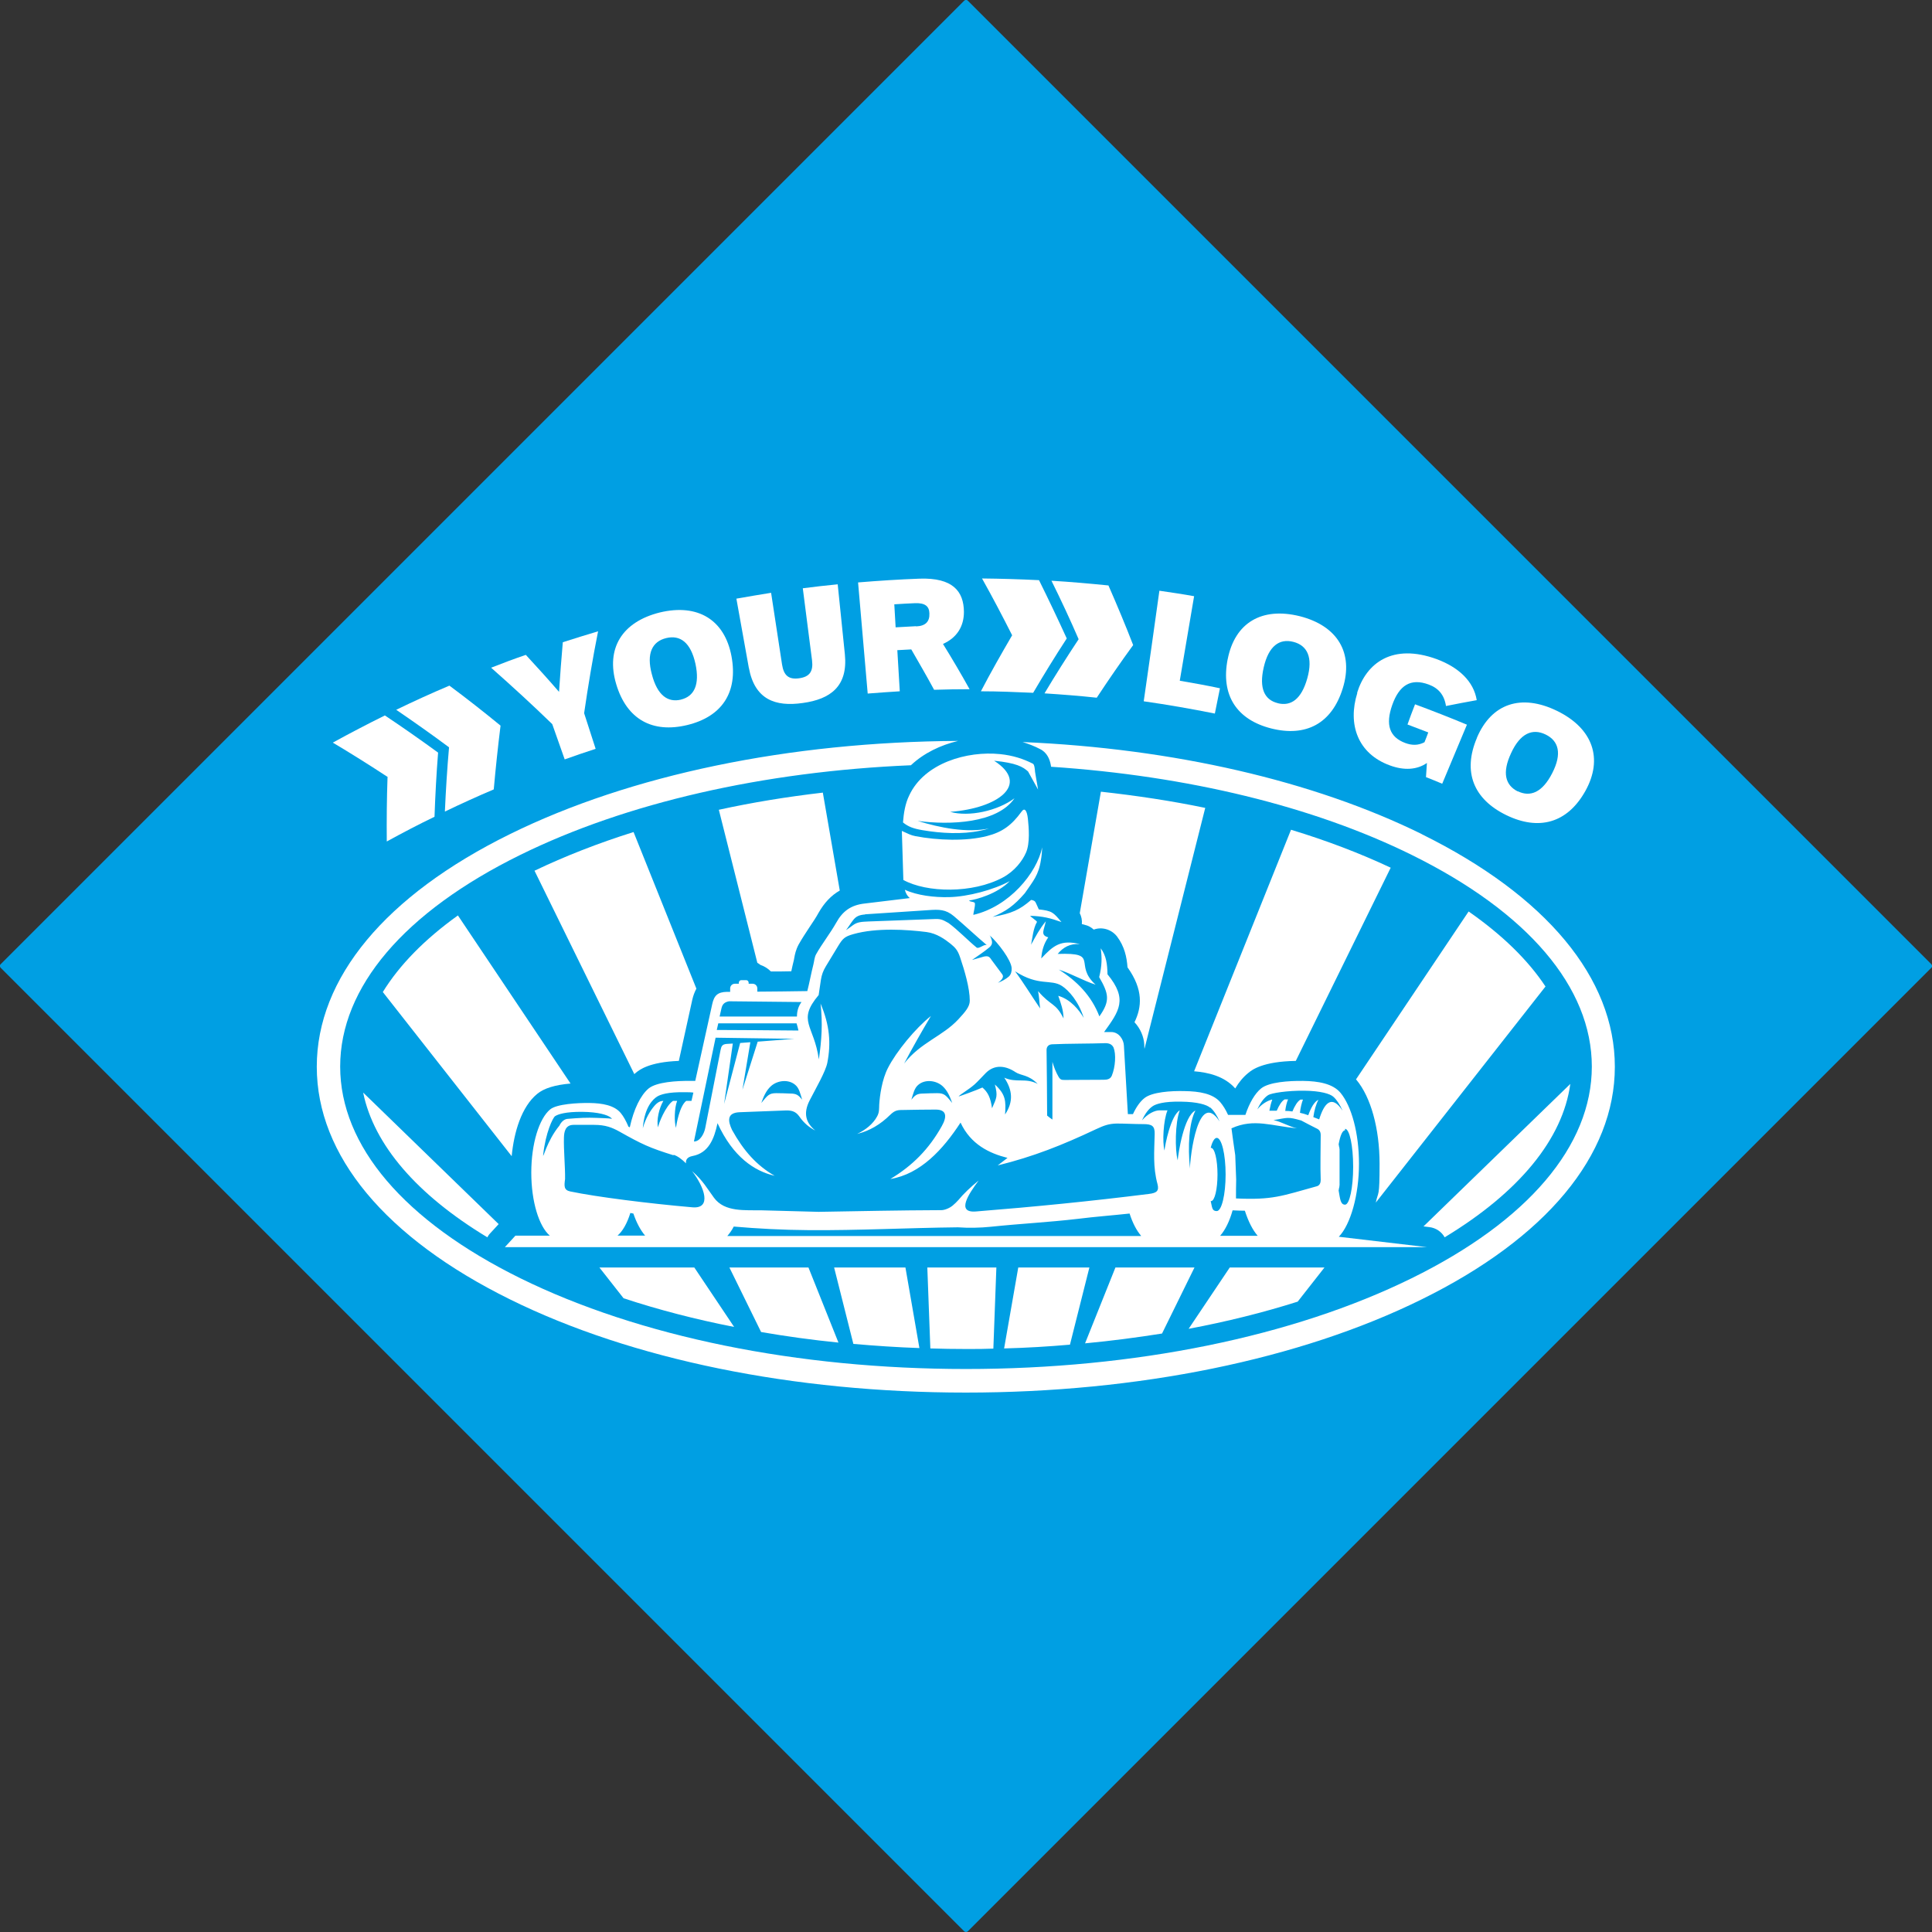
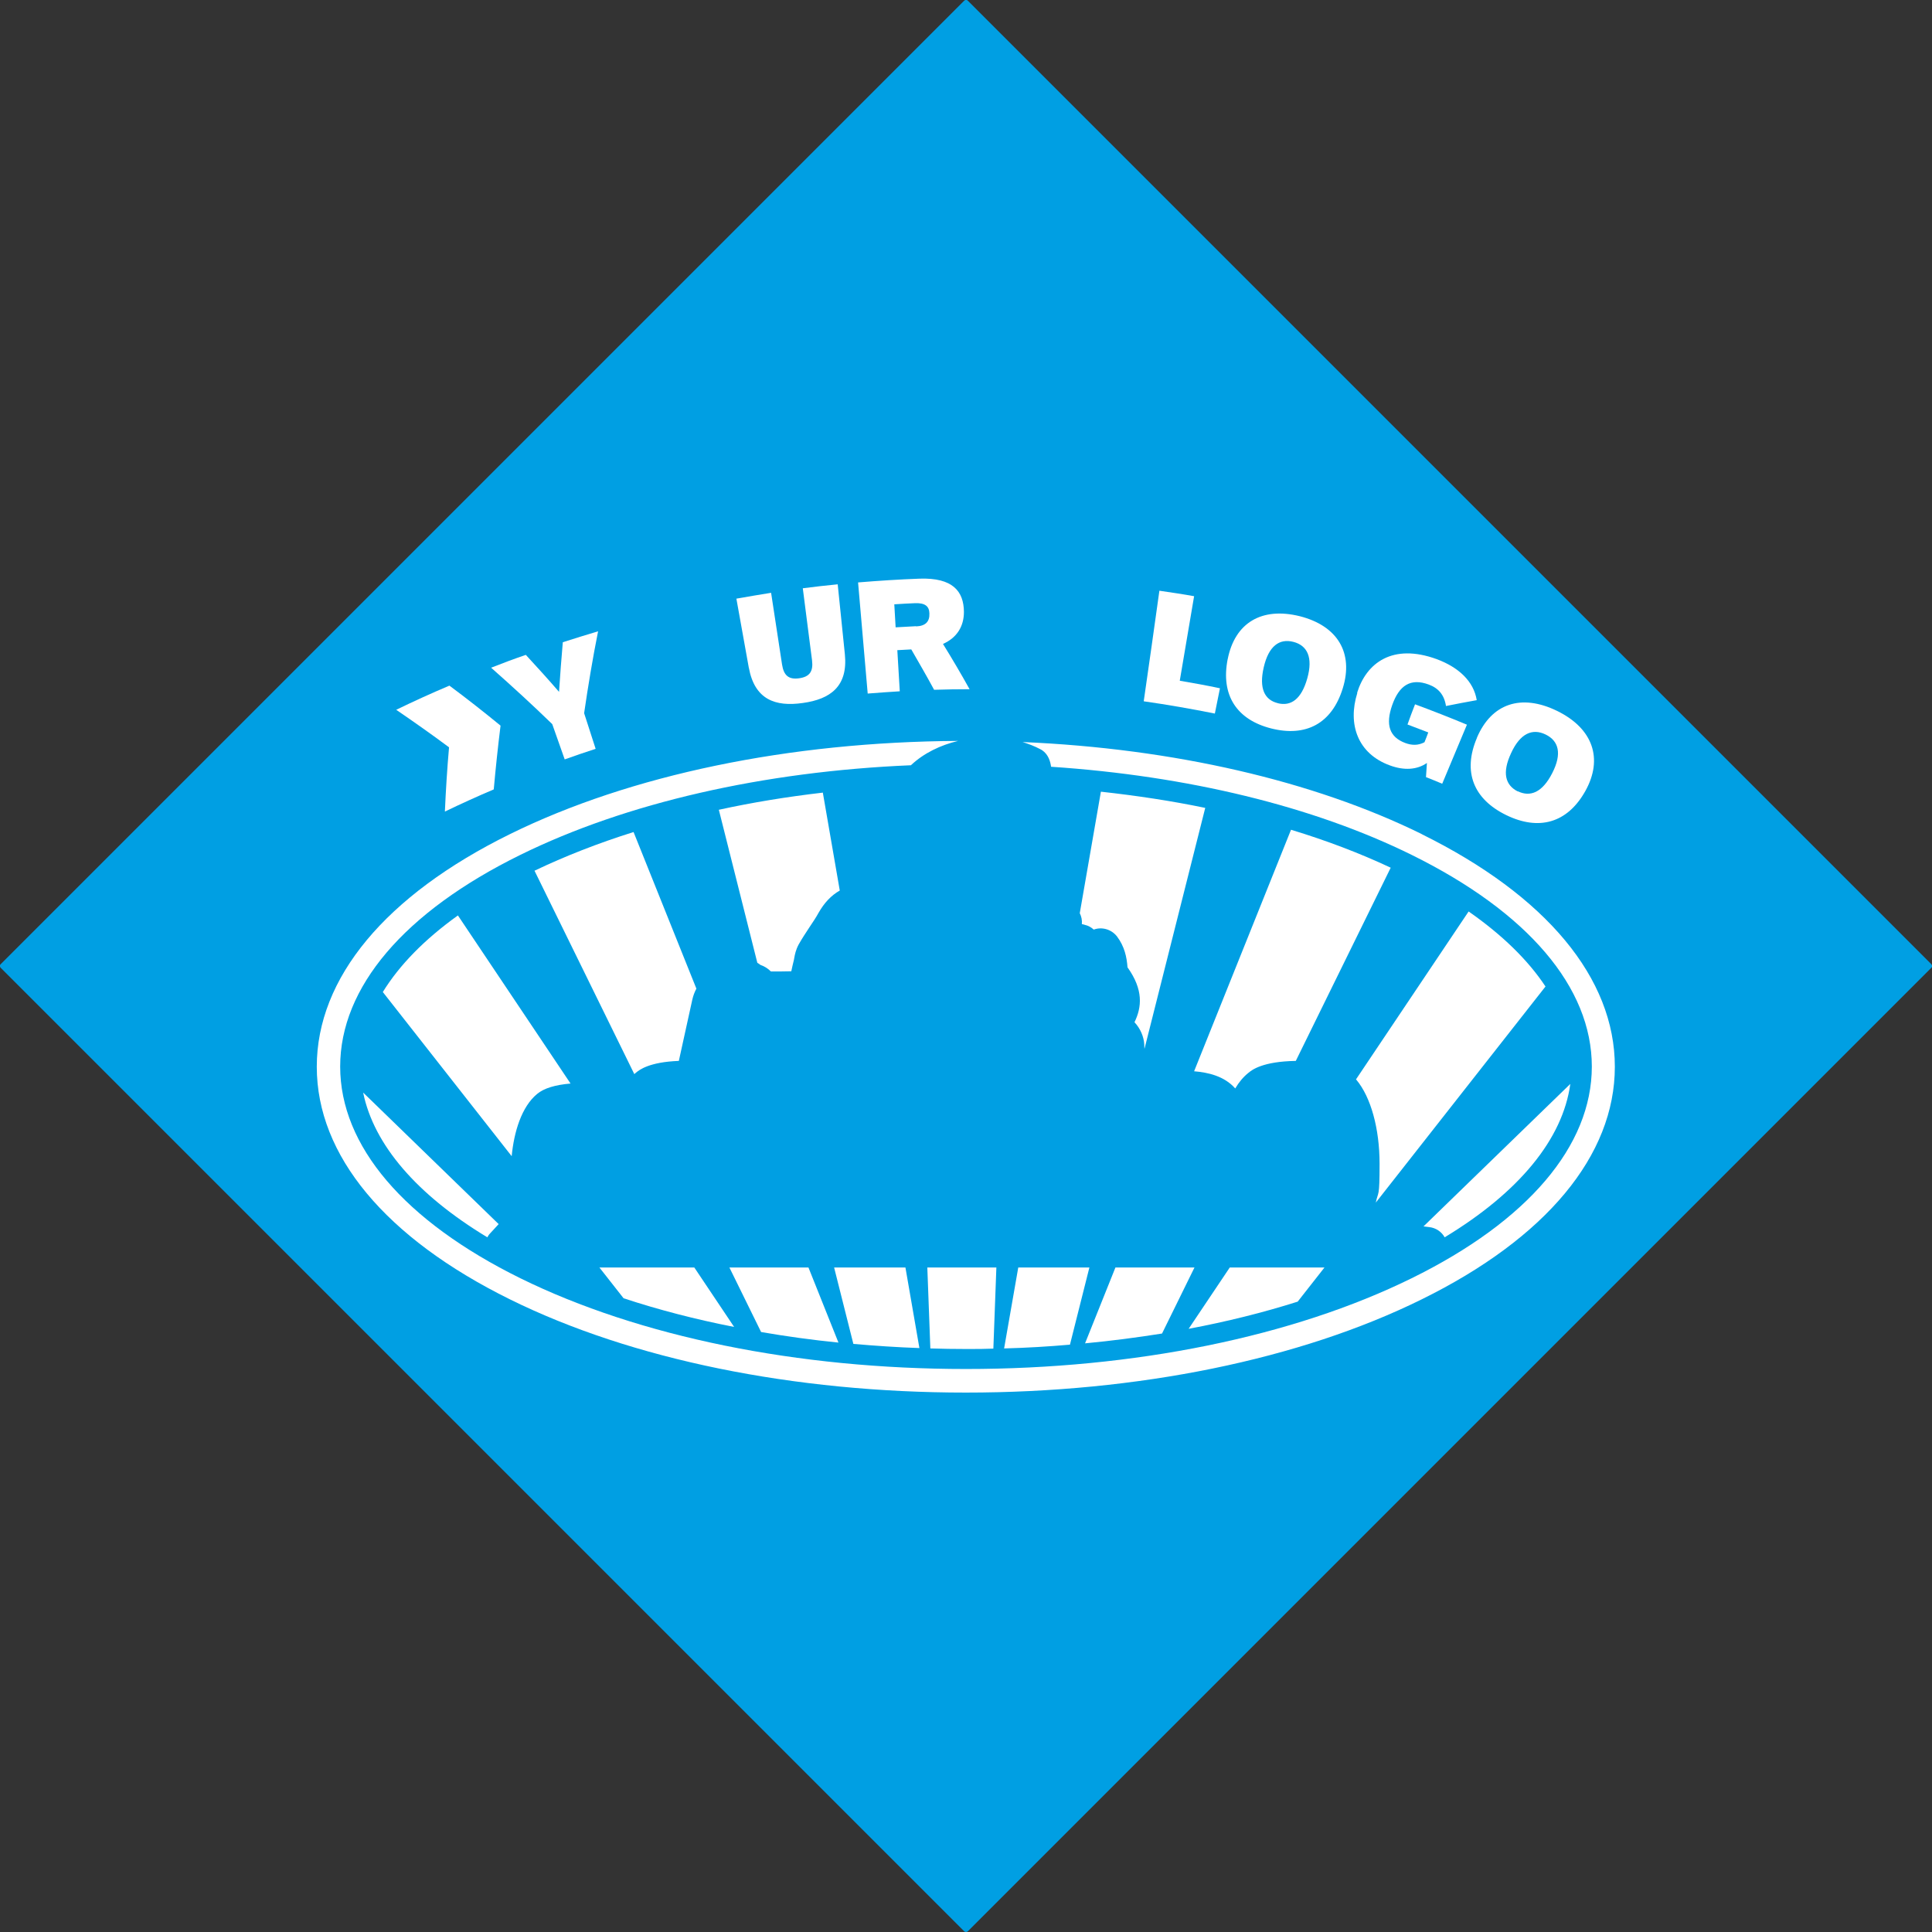
<svg xmlns="http://www.w3.org/2000/svg" id="Warstwa_1" data-name="Warstwa 1" viewBox="0 0 1024 1024">
  <rect x="0" y="0" width="1024" height="1024" fill="#333333" stroke="none" />
  <defs>
    <style>      .cls-1 {        fill-rule: evenodd;      }      .cls-1, .cls-2 {        fill: #fff;      }      .cls-1, .cls-2, .cls-3 {        stroke-width: 0px;      }      .cls-3 {        fill: #009fe3;      }    </style>
  </defs>
  <path class="cls-3" d="M511,1023.6L.4,513c-.6-.6-.6-1.5,0-2L511,.4c.6-.6,1.5-.6,2,0l510.6,510.6c.6.6.6,1.5,0,2l-510.6,510.6c-.5.5-1.5.5-2,0Z" />
  <g>
    <path class="cls-2" d="M242.7,485.2c-17.7,12.7-31,26.3-39.8,40.6l68.3,87c1.2-12.7,5.2-26.2,13.5-33,3.6-3,9.5-4.8,17.7-5.5l-59.7-89.1ZM192.5,579.2c5.7,27.6,28.4,54,65.8,76.6.4-.7.8-1.4,1.4-2l4.6-5-71.7-69.6ZM192.5,579.2c5.7,27.6,28.4,54,65.8,76.6.4-.7.8-1.4,1.4-2l4.6-5-71.7-69.6ZM242.7,485.2c-17.7,12.7-31,26.3-39.8,40.6l68.3,87c1.2-12.7,5.2-26.2,13.5-33,3.6-3,9.5-4.8,17.7-5.5l-59.7-89.1ZM335.8,441c-18.8,5.9-36.4,12.8-52.5,20.5l52.9,107.8c.3-.2.5-.5.8-.7,1.8-1.5,7-5.7,22.8-6.3,2.3-10.5,4.6-21,7.1-32.3.5-2.3,1.3-4.3,2.2-6l-33.3-83ZM436.2,420.1c-19,2.2-37.4,5.2-55.2,9.1l20.4,81.1c.6.3,1.1.7,1.6,1.1,2.1.7,4,1.9,5.6,3.5,3.5,0,7.1,0,10.8-.1.4-2,.9-4,1.4-6.1,0-.2.1-.7.2-1.1.3-1.7.8-4.2,2.3-7,1.8-3.2,3.8-6.2,5.7-9.1,1.8-2.7,3.5-5.2,4.8-7.6,3-5.3,6.7-9.3,11.3-11.9l-9-52ZM192.5,579.2c5.7,27.6,28.4,54,65.8,76.6.4-.7.8-1.4,1.4-2l4.6-5-71.7-69.6ZM242.7,485.2c-17.7,12.7-31,26.3-39.8,40.6l68.3,87c1.2-12.7,5.2-26.2,13.5-33,3.6-3,9.5-4.8,17.7-5.5l-59.7-89.1ZM335.8,441c-18.8,5.9-36.4,12.8-52.5,20.5l52.9,107.8c.3-.2.5-.5.8-.7,1.8-1.5,7-5.7,22.8-6.3,2.3-10.5,4.6-21,7.1-32.3.5-2.3,1.3-4.3,2.2-6l-33.3-83ZM436.2,420.1c-19,2.2-37.4,5.2-55.2,9.1l20.4,81.1c.6.3,1.1.7,1.6,1.1,2.1.7,4,1.9,5.6,3.5,3.5,0,7.1,0,10.8-.1.4-2,.9-4,1.4-6.1,0-.2.1-.7.2-1.1.3-1.7.8-4.2,2.3-7,1.8-3.2,3.8-6.2,5.7-9.1,1.8-2.7,3.5-5.2,4.8-7.6,3-5.3,6.7-9.3,11.3-11.9l-9-52ZM583.5,419.6l-11.2,64.4c.9,1.8,1.3,3.8,1.1,5.8.5.1,1.1.2,1.6.4,1.8.4,3.4,1.3,4.7,2.5,4.4-1.6,9.4-.1,12.3,3.6,4,5.3,5.2,10.9,5.6,16.4,8.5,11.9,7.6,21.1,3.7,29.1,3.1,3.3,5,7.7,5.2,12,0,.7,0,1.4.1,2.1l32.2-127.7c-17.8-3.7-36.3-6.5-55.4-8.6M367.9,671.8h-50.2l12.8,16.3c18.5,6.1,38.1,11.2,58.6,15.2l-21.1-31.5ZM428.4,671.8h-41.8l16.8,34.2c13.3,2.3,27,4.2,41,5.6l-15.9-39.8ZM479.9,671.8h-37.8l10.2,40.5c11.5,1,23.2,1.8,35,2.2l-7.4-42.7ZM491.5,671.8l1.6,42.9c6.3.2,12.6.3,18.9.3s9.7,0,14.5-.2l1.6-43h-36.6ZM539.7,671.8l-7.5,42.9c11.8-.3,23.4-1,34.9-2l10.3-40.9h-37.8ZM591.2,671.8l-16.1,40.2c13.9-1.3,27.5-3.1,40.8-5.2l17.2-35h-41.8ZM651.8,671.8l-21.8,32.5c20.2-3.8,39.5-8.6,57.8-14.4l14.2-18.1h-50.3ZM754.4,650l3.2.4c3.5.4,6.5,2.5,8.1,5.4,39.5-23.9,62.6-52.1,66.6-81.3l-77.9,75.6ZM819.1,522.8c-9.2-13.9-22.9-27.3-40.7-39.7l-59.7,89c0,0,.1.1.2.2,7.7,9.2,12.3,25.9,12.3,44.5s-.7,14.3-2,20.6l90-114.6ZM684.3,439.7l-51.4,128.1c7.3.6,16,2.5,21.8,9.1,2-3.4,4.3-6.1,6.9-8.2,1.9-1.6,7.5-6.1,25.2-6.4l50.3-102.4c-16.4-7.7-34-14.4-52.8-20.1M436.2,420.1c-19,2.2-37.4,5.2-55.2,9.1l20.4,81.1c.6.3,1.1.7,1.6,1.1,2.1.7,4,1.9,5.6,3.5,3.5,0,7.1,0,10.8-.1.4-2,.9-4,1.4-6.1,0-.2.1-.7.2-1.1.3-1.7.8-4.2,2.3-7,1.8-3.2,3.8-6.2,5.7-9.1,1.8-2.7,3.5-5.2,4.8-7.6,3-5.3,6.7-9.3,11.3-11.9l-9-52ZM335.8,441c-18.8,5.9-36.4,12.8-52.5,20.5l52.9,107.8c.3-.2.5-.5.8-.7,1.8-1.5,7-5.7,22.8-6.3,2.3-10.5,4.6-21,7.1-32.3.5-2.3,1.3-4.3,2.2-6l-33.3-83ZM242.7,485.2c-17.7,12.7-31,26.3-39.8,40.6l68.3,87c1.2-12.7,5.2-26.2,13.5-33,3.6-3,9.5-4.8,17.7-5.5l-59.7-89.1ZM192.5,579.2c5.7,27.6,28.4,54,65.8,76.6.4-.7.8-1.4,1.4-2l4.6-5-71.7-69.6ZM242.7,485.2c-17.7,12.7-31,26.3-39.8,40.6l68.3,87c1.2-12.7,5.2-26.2,13.5-33,3.6-3,9.5-4.8,17.7-5.5l-59.7-89.1ZM192.5,579.2c5.7,27.6,28.4,54,65.8,76.6.4-.7.8-1.4,1.4-2l4.6-5-71.7-69.6Z" />
    <path class="cls-2" d="M753.6,442.1c-57.5-28.3-131.8-45.4-211.6-48.8,3.2,1,6.4,2.2,9.4,3.8.3.2.6.3.9.5,3.4,2.3,4.4,6,4.8,8.8,72.2,4.8,138.8,20.9,191.1,46.7,61.6,30.4,95.5,70.2,95.5,112.2s-33.9,81.9-95.5,112.2c-63,31-146.9,48.1-236.2,48.1s-173.2-17.1-236.2-48.1c-61.6-30.4-95.5-70.2-95.5-112.2s33.9-81.9,95.5-112.2c56.1-27.6,128.7-44.2,207-47.5,6.9-6.5,15.8-10.7,25-12.9-89.6.5-173.8,18-237.5,49.4-66,32.5-102.4,76.3-102.4,123.3s36.4,90.7,102.4,123.3c64.6,31.9,150.4,49.4,241.6,49.4s177-17.5,241.6-49.4c66-32.5,102.4-76.3,102.4-123.3s-36.4-90.7-102.4-123.3" />
-     <path class="cls-1" d="M478.6,435.9c.4-5.1,1.2-10,3.3-14.3,8-17.2,30.7-23.7,48.2-21.9,6.8.7,12.3,2.5,17.4,5.1.8.5,1,2.9,1.1,4.3.2,1.2.4,2.4.6,3.6.3,1.8.7,3.8,1,5.8-2.5-4.6-5.3-9.6-5.3-9.6-2.8-2.5-6.2-4.5-18-5.7,19.4,12.5,2.1,25.2-23.3,27.1,10,2.8,25.1-.5,34.1-7.2-9.1,13.3-34.2,14.3-51.3,12,11.6,3.6,26,6.5,37.8,4-1.5.5-3.1.9-4.7,1.2-9.6,2-20.6,1.4-30.6-.3-4.7-.8-7.5-1.8-10.3-4.1M478,440.4c3.4,1.5,4.6,2.3,7.3,2.8,11.6,2.2,26.7,2.8,37.9-.1,8.1-2.1,13-5.7,18.3-13,1.6-2.2,2.8-.5,3.3,3.8.5,4.8,1.2,13-1,18-1.9,4.4-6.1,9.9-12.3,13.2-16.1,8.6-40.3,8.1-52.7,1.3-.3-9.1-.5-16.9-.8-26M524.6,495.6c1.2,2.9,2.1,4.6-.3,6.6-3,2.5-6.9,5-9.1,6.6,2.1-.6,4.2-1.2,6.3-1.8,2.5-.5,3,.2,4.2,2,1.8,2.5,3.7,4.9,5.5,7.4,1,1.3,0,2.9-2.3,4.5,1.8-.6,4.5-2.1,5.9-3.4,1.1-1.1,1.5-2.7,1.4-4.4-.3-4.3-7.1-13.3-11.6-17.3M458.5,484.6c11.2-.7,22.3-1.5,33.5-2.2,5.7-.4,9.2-.5,13.6,3.2,6,5.1,11.5,10.3,17.5,15.4-1.3-.9-4.3,2.2-5.5,1.2-4.3-3.5-10.1-9.5-14.9-13-2.2-1.1-3.4-2.3-7.2-2.1-12,.5-23.2.8-35.2,1.3-3.3.2-5.8.1-8.4,2.1-1.3,1-2.2,1.6-3.5,2.5,1.4-1.8,2.3-3.4,3.7-5.2,1.6-2.2,3.5-2.9,6.4-3.1M538,514.8c12.7,8.2,18.9,3.9,24.9,7.8,3.6,2.4,8.7,8,11.5,16.9-2.4-4.1-6.9-9.8-13.5-11.7,1.5,4.3,2.7,7.5,2.8,12-4.2-8.5-6.6-6.4-13.5-14.5.7,3.8.5,4.5,1.1,9.2-4-5.8-9.1-14.1-13.3-19.7M380.7,542.4c-.3,1.2-.5,2.3-.8,3.5,14.4,0,28.9.2,43.3.3-.3-1.3-.6-2.5-1-3.8h-41.6ZM424.9,531.1c-12.8-.1-25.7-.3-38.5-.4-2.8.5-3.6,2-4,3.7-.3,1.5-.7,2.9-1,4.4h41c0-3,.8-5.5,2.4-7.7M379.2,550c13.9.2,27.9.4,41.8.6-6.5.5-13,1-19.4,1.5l-8.1,25.5,4.2-25.2c-1.8.1-3.6.3-5.4.4l-8.5,32.3,4.6-32c-1.1,0-2.2.2-3.3.2-2.3.2-2.8,1.2-3.2,3.3-2.7,13.7-5.4,27.4-8.1,41.2-.5,2.8-2.7,7.3-6,7.2,3.8-17.9,7.7-37.2,11.5-55.1M425.2,583c-1-3.2-1.6-6.3-3.7-8-3.6-3.1-9.4-2.4-12.8.6-2.8,2.5-4.1,6-5.2,9,3.4-4.1,4.1-5.2,8-5.2,2.4,0,4.8.1,7.3.2,3.5,0,4.4.9,6.5,3.4M366.3,583.5c-.8,0-1.7,0-2.6,0-3.5,2.7-5.2,12.3-5.4,14.3-1-3-.9-10.5.6-14.3h-2.2c-3.9,2.6-7.7,12.1-7.9,14-1-3.6.6-10.4,2.8-14-1.3,0-2.9.4-4.9,2.8-2,2.4-4.4,6.1-6,11.7.9-11.3,5.4-15.4,7.6-16.8,1.6-1,5.6-2.5,14.9-2.3,1.5,0,3,0,4.3.2l-1,4.4ZM356.9,612.3c-12.8-4-16.6-5.8-28.7-12.6-3.8-2.1-7.3-3.5-13.3-3.5h-10.9c-4.4,0-5,3.7-5.1,6.7-.2,6.4.7,15.6.6,22-.5,3.7-.7,5.9,2.8,6.6,13.8,2.9,41.7,6.4,64.7,8.4,10.4.9,6.4-10.7-.2-19.2,5.9,5.1,8.1,9.4,11.6,14.1,5.7,7.8,16.5,6.5,25.6,6.7,10,.3,19.9.5,29.9.8,24-.4,41.1-.8,65.1-.9,1.6,0,4.2-1,5.9-2.4,1.1-.9,2.2-2,3.1-3,2.7-3.3,6.5-6.9,10.7-10.3-5.2,7-12.2,17.3-1.4,16.4,31.2-2.5,60.6-5.4,91.7-9.3,4.2-.5,5.4-1.7,4.5-5.2-2.5-9.2-1.7-17.2-1.5-26.6.1-4.2-1.4-5.2-6-5.2s-9.9-.3-14.1-.3c-4.1.1-6.5.9-11,3-18,8.5-33.1,14.5-52.1,19.2,1.8-1.4,3.6-2.8,5.2-4-9.6-2.4-19.5-7.1-24.9-18.7-9.3,14.3-21.3,27.3-37.2,29.9,11.8-7.1,20.5-15.9,27.3-28.1,2.7-4.8,2.8-8.8-3.5-8.7-5.7,0-10.3.1-16.2.2-3.7,0-5,0-7.7,2.6-5.2,5.1-10.9,8.5-17.5,10.1,4.4-2.1,8.4-5.2,10.6-9.3,1.2-2.2,1-3.9,1.1-6.2.3-4.9,1.5-13.4,4.6-19.4,4.4-8.7,14.6-21.1,22.8-27.6-5,8.4-9.6,16.5-14.2,25.2,8.7-11.2,20.5-14.5,28.8-23.5,3.5-3.8,6-6.6,6-9.8,0-6.7-2.8-16.1-5.1-22.9-1.3-4-2.7-5.3-5.1-7.3-2.9-2.3-7.3-5.5-12.7-6.2-10.2-1.3-26.5-2.4-38.8,1.1-4.6,1.3-5.6,2.3-8,6.2-2.4,3.9-4.4,7.2-6.6,10.9-1.4,2.3-2.2,4.5-2.6,7.1-.4,2.7-.8,5.4-1.2,8.1-11.7,13.9-2.4,15.8.1,34.1,1.5-10.2,2.1-19.2.9-29.6,4.9,11.5,5.6,21.1,3.6,31.4-.9,4.6-6,13.4-9.3,19.8-3.8,7.3-1.8,12.2,2.9,16.1-3.1-1.6-6-3.9-8.4-7.4-2.1-3-4.5-3.4-8.1-3.2-7.9.3-15.7.6-23.6.9-6.9.3-6.2,4.7-4,9.4,6.1,11,13,18.8,22.6,24.3-10.8-2.5-22.1-10-30.3-27.9-1.8,8.5-4.8,15.8-13.2,17.4-3.2.6-3.7,2.4-3.5,3.9-2.2-2.2-4.5-3.9-6.5-4.5M323.8,592.4c.2.2.4.4.6.6-2.4-.4-5-.3-8.2-.5-5-.2-9.3,0-15.1.5-2,0-3.7,1.7-4.6,3.6-6.8,8.2-9,18.8-8.6,15.4,1.3-11.7,5.1-19.6,6.3-20.4,1.5-1,5.5-2.4,14.5-2.3,8.4.1,13.3,1.6,15.1,3.1M508.1,581.1c.9-1.1,5.2-3.5,8.4-6.3,1.5-1.3,4.5-4.6,6-6.1,4.7-4.7,10.6-3.9,15.8-.4,2.9,1.9,6.8,1.2,11.7,6.2-6.4-3.4-11.2-.4-17.7-3.3,4.3,6.5,5,12.6.4,19.5.5-7.1.4-10.6-5.4-15.9,1.6,6.2,1,6.9-1.5,12.6-.8-5.7-2.2-8.5-5.1-11-2.5,1.2-12.9,5-12.6,4.7M483,583c1-3.2,1.6-6.3,3.7-8,3.6-3.1,9.4-2.4,12.8.6,2.8,2.5,4.1,6,5.2,9-3.4-4.1-4.1-5.2-8-5.2-2.4,0-4.8.1-7.3.2-3.5,0-4.4.9-6.5,3.4M555,591.2c0-11.6-.2-23.1-.3-34.7,0-1.8,1.1-2.9,2.9-3,8.1-.4,20.3-.3,28.3-.6,1.8,0,3.4.5,4.3,2.3,1.4,3.5,1,10.2-.9,14.9-.8,1.9-2.5,2.2-4.4,2.2-5.3,0-15.1.1-20.4.1-1.7,0-2.4,0-3.4-1.6-1.4-2.4-2.5-5.2-3.3-8v30.6c-1-.7-2-1.4-2.9-2.2M641.5,587c1.8,1.6,3.5,4.1,4.9,7.4-11.3-17.4-15.7,18.9-15.7,25-1.2-12.1-.5-24.2,2.9-30.8-6.1,2.9-9.1,22.7-9.4,26.4-1.5-5.6-1.4-19.9,1.1-26.5-4.8,2.8-7.8,18.3-8.1,21.3-1.2-4.5-.6-16,1.6-21.3-2.4,0-4.1,0-4.2,0-2.7,0-6.5,2-9.3,5.3,1.6-3.6,3.6-6.2,5.8-7.6,1.6-1,5.6-2.5,14.9-2.3,8.6.1,13.6,1.6,15.4,3.2M644.9,603.1c2.6,0,4.7,8.7,4.7,19.4s-2.1,19.4-4.7,19.4-2.4-2-3.2-5.3c0,0,.1,0,.2,0,1.9,0,3.4-6.3,3.4-14.1s-1.5-14.1-3.4-14.1-.1,0-.2,0c.8-3.3,2-5.3,3.2-5.3M712.9,598.3c2.4,0,4.3,9,4.3,20.1s-1.9,20.1-4.3,20.1-2.6-2.9-3.4-7.5c0,0,0,0,0,0h0s0,0,0,0h0c0,0,0,0,0-.1h0c0,0,0-.2.1-.3h0c0,0,0,0,0-.1h0c0,0,0,0,0-.1h0c0-.1,0-.2.1-.3h0c0,0,0,0,0-.1h0c0,0,0-.1,0-.2h0c0-.2.1-.4.2-.6h0c0,0,0-.1,0-.2h0s0-.2,0-.2h0c0-.2,0-.3.1-.5h0s0-.1,0-.1h0c0,0,0-.2,0-.2h0c0,0,0-.2,0-.2h0c0,0,0-.2,0-.2,0,0,0-.1,0-.2h0s0-.1,0-.1h0c0-.1,0-.2,0-.2h0c0-.1,0-.2,0-.2h0c0-.2,0-.4,0-.6h0c0,0,0-.2,0-.2h0c0-.1,0-.2,0-.2h0c0,0,0-.2,0-.2h0s0-.2,0-.2h0c0,0,0-.1,0-.2h0s0-.2,0-.2h0c0,0,0-.2,0-.2h0c0-.1,0-.3,0-.3h0c0,0,0-.3,0-.3v-.2s0,0,0,0h0c0,0,0-.2,0-.2v-.2s0-.1,0-.1h0c0-.1,0-.3,0-.3h0c0-.1,0-.4,0-.4h0s0,0,0,0v-.2s0-.1,0-.1v-.2s0-.1,0-.1v-.2s0-.1,0-.1v-.3s0,0,0,0h0c0-.1,0-.2,0-.3h0c0,0,0-.3,0-.3h0c0-.1,0-.3,0-.3h0c0,0,0-.4,0-.4h0c0-.1,0-.2,0-.3h0c0,0,0-.3,0-.3h0c0-.1,0-.3,0-.3h0v-.3h0c0-.2,0-.3,0-.4s0-.2,0-.3h0v-.3h0c0-.1,0-.3,0-.3h0c0-.1,0-.3,0-.3h0c0-.2,0-.3,0-.4h0s0-.3,0-.3h0c0,0,0-.3,0-.3h0c0-.1,0-.3,0-.3h0c0,0,0-.4,0-.4h0s0,0,0,0v-.3s0-.1,0-.1v-.2s0-.1,0-.1v-.2s0-.1,0-.1v-.2s0,0,0,0h0s0-.3,0-.3h0s0-.1,0-.1h0c0-.1,0-.3,0-.3h0c0-.1,0-.3,0-.3h0c0-.1,0-.2,0-.2h0c0-.1,0-.2,0-.3v-.2s0,0,0,0h0c0-.1,0-.3,0-.3h0c0-.1,0-.2,0-.2h0c0-.1,0-.3,0-.3h0c0,0,0-.3,0-.3h0s0-.2,0-.2h0c0,0,0-.2,0-.2h0c0-.1,0-.2,0-.2h0c0-.2,0-.4,0-.6h0c0,0,0-.2,0-.2h0c0,0,0-.2,0-.2h0c0-.1,0-.2,0-.2h0c0-.2,0-.2,0-.3h0s0-.2,0-.2h0c0,0,0-.2,0-.2h0c0,0,0-.2,0-.2h0c0-.2,0-.3-.1-.5h0s0-.2,0-.2h0s0-.2,0-.2h0c0-.2-.1-.4-.2-.6h0c0,0,0,0,0-.1h0c0,0,0-.1,0-.1h0c0-.1,0-.3-.1-.4h0s0,0,0-.1h0c0,0,0,0,0-.1h0c0-.1,0-.2-.1-.3h0s0,0,0,0h0s0,0,0,0h0s0,0,0,0c.8-4.6,2-7.5,3.4-7.5M674.3,582.9c-.6,1.6-1.1,3.6-1.5,5.8,1.4,0,2.7,0,3.9,0,1.2-2.8,2.6-5.1,4.2-6h1.8c-.7,1.6-1.2,3.7-1.5,6.1,1.3,0,2.6.1,3.8.3,1.2-2.9,2.7-5.4,4.3-6.3h1.3c-.7,1.8-1.3,4.3-1.6,7,1.4.3,2.8.7,4.4,1.3,1.4-3.9,3.2-7.2,5.4-8.2-1.3,2.4-2.2,5.6-2.7,9.2,1,.4,2,.8,3.1,1.2,2.5-8.2,6.5-13.6,12.4-4.6-1.4-3.2-3.1-5.8-4.9-7.4-1.8-1.6-6.8-3.1-15.4-3.2-9.3-.1-17.5,1.3-19.1,2.3-2.2,1.4-4.1,4-5.8,7.6,2.3-2.8,5.3-4.6,7.8-5.2M652.8,598c11.9-5.4,21.4-1.1,34.6,0-4.1-.8-8.2-3.5-12.4-4.3,7.6-1.3,7.4-1.9,14.7.2,2.6,1.4,5.3,2.8,7.9,4.1,1.9.8,2.4,2,2.4,3.7,0,7.9-.3,15.8,0,23.7,0,1.3-.4,2.8-1.9,3.3-18.8,5.2-23.5,7.4-43,6.5,0-3.3,0-6.6.1-10-.2-4.3-.3-8.6-.5-12.9-.7-4.8-1.4-9.6-2-14.3M342,655c-2.4-2.8-4.6-6.8-6.3-11.8l-1.6-.3c-1.7,5.5-4.1,9.7-6.8,12h14.7ZM604.8,655c-2.4-2.8-4.5-6.8-6.1-11.8-9.2,1-18.6,1.7-27.3,2.8-16.4,1.9-29.8,2.5-46.2,4.2-5.7.6-11.8.7-17.5.3-26.7.3-52.8,1.7-79.1,1.5-13.9-.1-27-.8-39.7-1.9-1,2-2.2,3.6-3.4,5h219.2ZM666.6,655c-2.7-3.1-5-7.7-6.8-13.3-2.2,0-4.3-.1-6.5-.2-1.6,5.8-3.9,10.4-6.6,13.5h19.8ZM332.9,597c.3.2.6.4.9.5,2.1-9.6,5.7-17,10-20.6,4.2-3.4,14.7-4.1,22.3-4,.8,0,1.6,0,2.4,0,2.9-13.3,5.8-26.4,9-40.7,1-4.6,2.9-6.4,7.8-6.5h1.7v-1.8c0-1.4,1.1-2.5,2.5-2.5h2.1v-.6c0-.7.6-1.3,1.3-1.3h2.6c.7,0,1.3.6,1.3,1.3v.6h2.1c1.4,0,2.5,1.1,2.5,2.5v1.7c8.6,0,16.8-.2,26.5-.3,1.2-4.7,2-9.3,3.2-14,.5-1.9.5-3.8,1.5-5.6,3.1-5.5,7.5-11.1,10.6-16.6,3.4-6.2,7.9-9.4,15-10.2,8-1,16-1.9,24-2.9-1.4-1.2-2.2-2.7-2.6-4.4,6.5,3,15.6,4.1,23.4,3.9,10-.2,23.8-3.9,32.2-8.5-6.6,6.8-17.8,9.8-21.6,10.3.9.9,2.2.4,3.1,1.3.3,1.8-.8,5-.8,6.3,19-4.4,33.6-22.1,36.5-35.8-.1,2.3-.3,4.6-.7,6.8-1.2,8-4.2,11.2-8.5,17.5h0c-5.8,6.7-10,9.6-17.1,12.6,10.3-1.9,14.4-3.8,20.4-9,.4,0,.7.1,1,.2,1.5.5,1.3,1,3.1,4.8,7.1.8,7.6,1.5,12,6.7-5.9-2.1-9.9-3.1-16.5-3.3-.3.3,3.8,2.8,3.5,3.3-2,3.4-2.4,8.6-3.1,12,2.6-4.7,4.4-8.2,7.8-12.4-.9,4.7-3.1,7.3,1.3,8.5-2.4,3.5-3.4,7.1-3.7,11.2,6.4-6.9,10.4-10.1,20.5-7.6-5.3-.4-8.9,1.7-11.8,5.2,22.7-.8,8.1,5.5,20.1,16.3-7-2.3-12.5-5.7-19.5-8,9.5,6,17.3,13.8,21.5,24.8,5.9-8.3,4.9-12.1-.1-20.8,1.5-6.1,1.5-10.5.8-15.3,3,4,3.5,8.5,3.6,13.8,10.9,13.2,6.2,19.5-1.8,30.6h3.8c4.1,0,6.6,4.1,6.7,7.2.7,13.2,1.4,23,2.1,36.3h2.7c1.7-3.7,3.8-6.7,6.1-8.5,4-3.2,14-3.9,21.3-3.7,7.7.1,15,1.3,18.9,5.9,1.5,1.8,2.9,4,4.1,6.7h9.2c2.1-6.3,5-11.3,8.3-14,4.2-3.4,14.7-4.1,22.3-4,8,.1,15.7,1.4,19.8,6.3,5.8,7,9.8,21.2,9.8,37.6s-4.4,32.2-10.7,38.7l46.7,5.5h-488.7l5.6-6.1h18.2c-5.7-4.9-9.8-18-9.8-33.4s4.2-28.7,10-33.5c3.5-2.9,14.7-3.5,21-3.4,6.6.1,13,1.2,16.4,5.3,1.5,1.8,2.8,4.2,4,7" />
    <g>
      <g>
        <path class="cls-2" d="M235.9,430.1c8.5-4.1,17.1-8,25.8-11.7,1-11.2,2.2-22.5,3.6-33.8-8.8-7.2-17.8-14.3-27.1-21.2-9.5,4-18.9,8.3-28.2,12.8,9.5,6.5,18.9,13.1,28,19.9-1,11.4-1.7,22.7-2.2,34Z" />
-         <path class="cls-2" d="M205.4,411.9c-.4,11.4-.5,22.8-.4,34.1,8.4-4.6,16.8-9,25.3-13.1.4-11.3,1-22.6,1.9-34-9.2-6.7-18.6-13.3-28.2-19.7-9.3,4.6-18.5,9.4-27.6,14.4,9.9,5.9,19.6,12,29.2,18.3Z" />
      </g>
      <g>
-         <path class="cls-2" d="M553.7,367.5c9.2.6,18.4,1.3,27.6,2.3,6.2-9.4,12.6-18.7,19.3-27.9-4.1-10.6-8.5-21.1-13.1-31.6-10-1-20.1-1.9-30.2-2.5,5.1,10.3,9.9,20.6,14.4,31-6.3,9.5-12.3,19-18.1,28.7Z" />
-         <path class="cls-2" d="M536.4,336.8c-5.7,9.8-11.3,19.6-16.5,29.6,9.2,0,18.5.4,27.7.8,5.7-9.7,11.6-19.3,17.8-28.8-4.7-10.3-9.6-20.6-14.7-30.9-10.1-.5-20.2-.8-30.2-.9,5.6,10,10.9,20.1,16,30.2Z" />
-       </g>
+         </g>
      <g>
        <path class="cls-2" d="M614.5,313.1c6.2.9,12.3,1.8,18.4,2.9-2.5,14.9-5.1,29.9-7.6,44.8,7.1,1.2,14.2,2.5,21.3,4-.9,4.5-1.8,8.9-2.7,13.4-12.5-2.5-25.1-4.7-37.7-6.5,2.8-19.5,5.6-39,8.3-58.6Z" />
        <path class="cls-2" d="M650.7,349.4c3.8-19.3,18-27.8,38.2-22.8,20.1,5.1,28.6,19.5,22.8,38.2-5.8,18.8-19.6,25.9-37.9,21.3-18.2-4.6-26.9-17.5-23.1-36.8ZM677.2,372.7c7,1.8,12.6-2.1,15.7-13.2,3.1-11.1,0-17.4-7.4-19.3-7.4-1.9-13.1,2.2-15.7,13.5-2.6,11.3.5,17.3,7.5,19Z" />
        <path class="cls-2" d="M719.3,367.2c4.8-15.6,18.6-26.5,42.3-17.8,11.5,4.3,19.5,11.7,21.1,21.7-5.5,1-10.9,2-16.3,3.1-.9-5.9-4-9.5-9.2-11.4-9.5-3.5-15.6.4-19.3,10.9-3.7,10.5-1.4,17,6.9,20.1,3.5,1.3,6.8,1.4,10.2-.4.7-1.7,1.4-3.5,2-5.2-3.6-1.4-7.3-2.8-11-4.2,1.3-3.6,2.6-7.2,4-10.7,9.2,3.4,18.4,7,27.5,10.8-4.4,10.4-8.7,20.9-13.1,31.3-2.9-1.2-5.7-2.4-8.6-3.5.2-2.5.3-5,.5-7.5-5.2,3.6-12,4.1-19.6,1.3-17.1-6.2-22.5-21.8-17.3-38.4Z" />
        <path class="cls-2" d="M782.8,391c7.7-18.1,23.4-23.5,42.5-14.2,19,9.3,24.5,25.3,15,42.4-9.6,17.2-24.8,21.2-42,12.8-17.2-8.4-23.2-22.8-15.5-40.9ZM804.5,419.4c6.6,3.2,13,.6,18.2-9.6,5.3-10.3,3.5-17.1-3.5-20.5-7-3.4-13.5-.6-18.3,9.9-4.9,10.5-3,17,3.6,20.3Z" />
      </g>
      <g>
        <path class="cls-2" d="M292.7,383.8c-10.5-10.2-21.3-20.1-32.4-29.9,6.1-2.4,12.2-4.7,18.4-6.8,6,6.5,11.9,13,17.6,19.6.6-8.7,1.2-17.5,2-26.3,6.2-2,12.4-3.9,18.7-5.8-2.9,14.5-5.3,29-7.4,43.4,2,6.3,4.1,12.6,6.1,18.9-5.5,1.8-10.9,3.6-16.4,5.6-2.2-6.2-4.4-12.5-6.6-18.7Z" />
-         <path class="cls-2" d="M326.6,362.6c-5.6-18.8,3-33,23.2-38,20.2-4.8,34.3,4,37.9,23.2,3.6,19.3-5.2,32.1-23.5,36.5-18.3,4.4-32-2.9-37.6-21.7ZM360.9,370.8c7-1.7,10.1-7.8,7.7-19-2.5-11.3-8.1-15.4-15.5-13.6-7.4,1.8-10.6,8.1-7.6,19.2,2.9,11.2,8.5,15.1,15.5,13.4Z" />
        <path class="cls-2" d="M396.9,354c-2.2-12.2-4.4-24.5-6.6-36.7,6.1-1.1,12.3-2.1,18.4-3.1,1.9,12.7,3.9,25.4,5.8,38,.9,5.8,3.5,8.1,9.1,7.3,5.6-.8,7.5-3.7,6.8-9.5-1.6-12.7-3.3-25.4-4.9-38.2,6.2-.8,12.3-1.5,18.5-2.1,1.3,12.4,2.5,24.7,3.8,37.1,1.7,17-7.7,23.8-22.3,25.8-14.6,2.1-25.5-1.8-28.6-18.7Z" />
        <path class="cls-2" d="M454.8,308.7c10.9-.9,21.7-1.6,32.6-2,17.6-.6,23.4,6.7,23.5,17.6,0,7.7-3.7,13.7-11.1,17,4.9,7.9,9.6,15.9,14.1,24-6.3,0-12.5.1-18.8.3-3.9-7.2-8-14.3-12.1-21.4-2.5.1-4.9.3-7.4.4.4,7.3.9,14.5,1.3,21.8-5.7.3-11.4.8-17,1.2-1.7-19.6-3.4-39.3-5.1-58.9ZM485.6,332c4.9-.2,7.2-2.5,7-6.9-.1-3.7-2.2-5.6-7.6-5.4-3.7.2-7.3.3-11,.6.2,4.1.5,8.1.7,12.2,3.6-.2,7.2-.4,10.8-.6Z" />
      </g>
    </g>
  </g>
</svg>